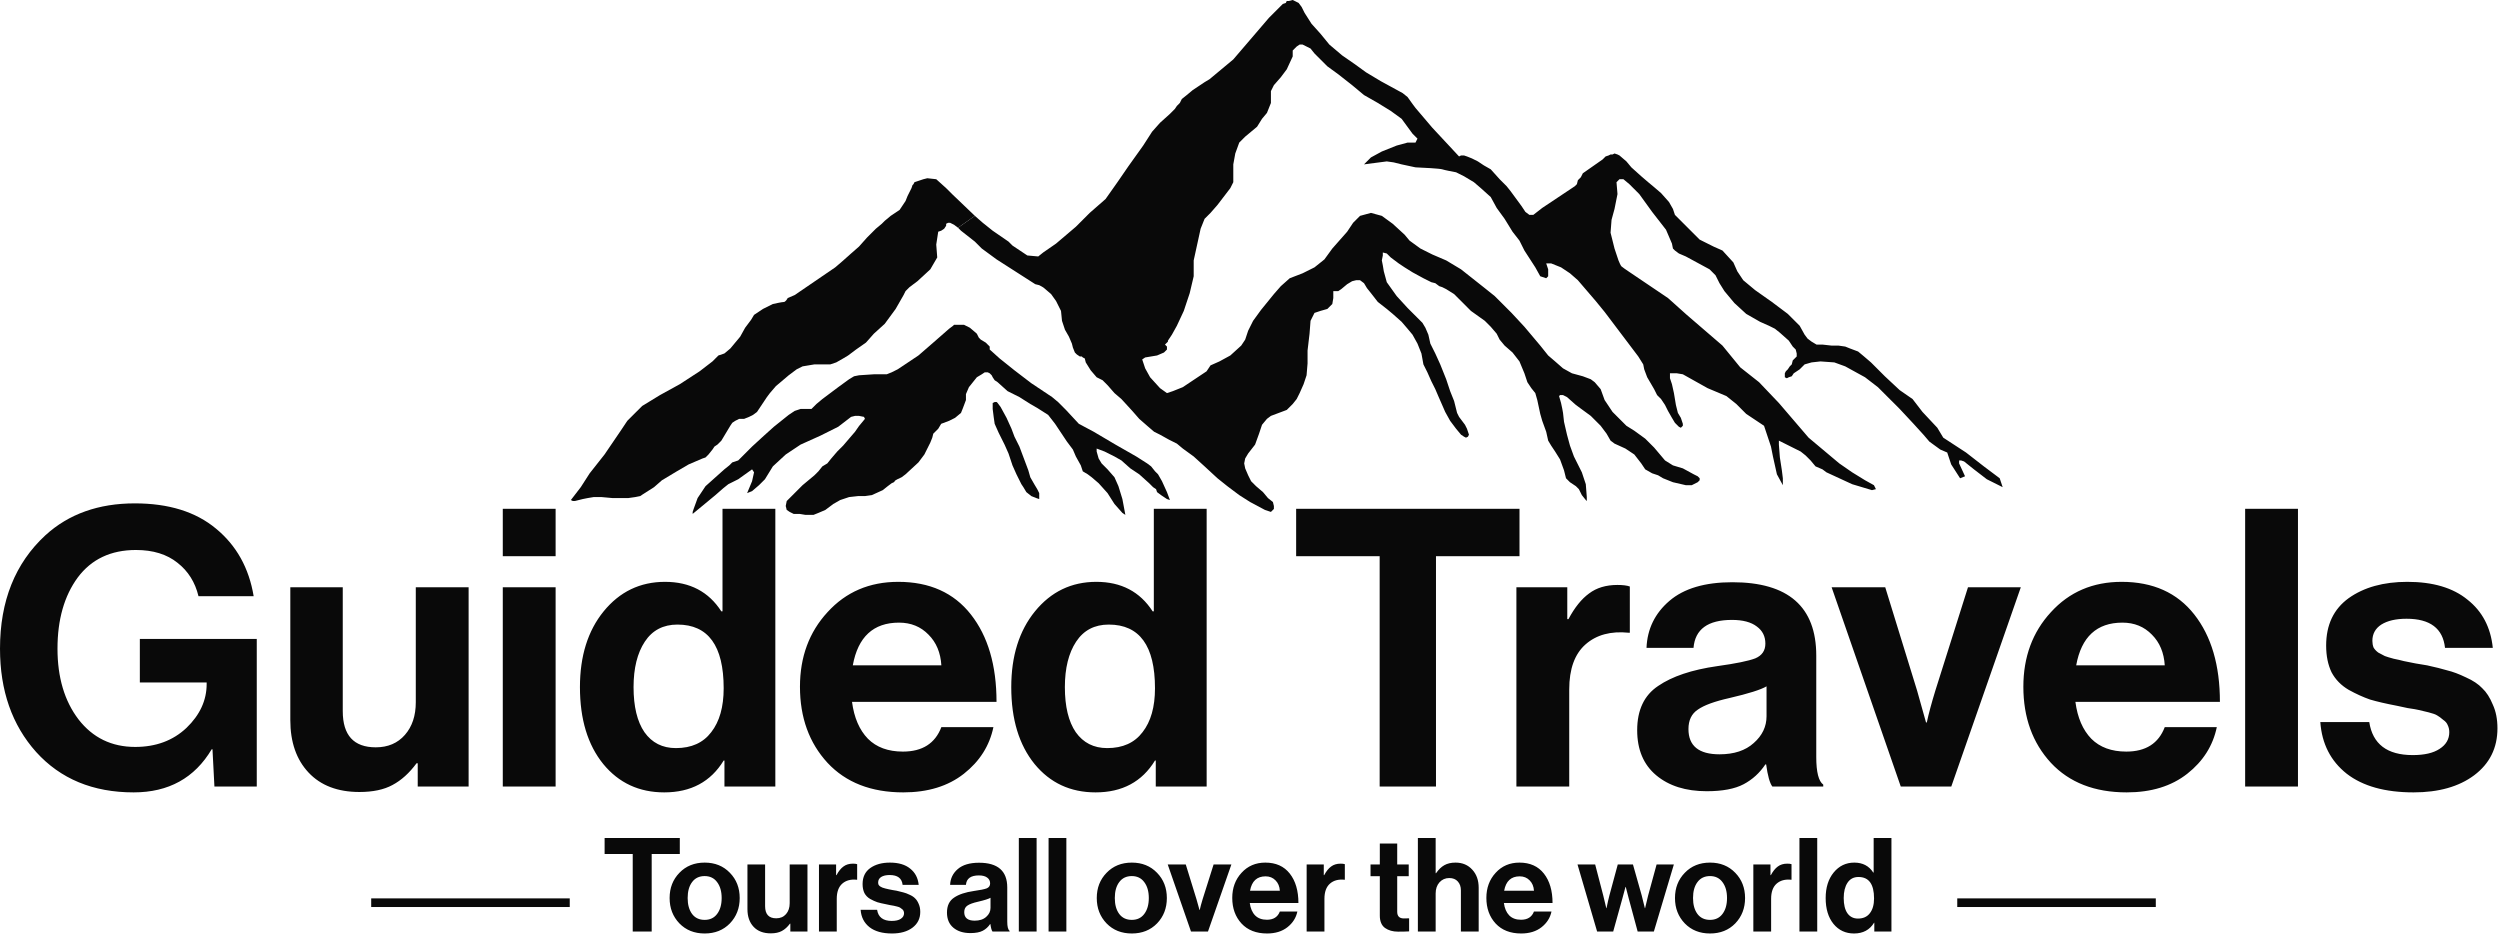
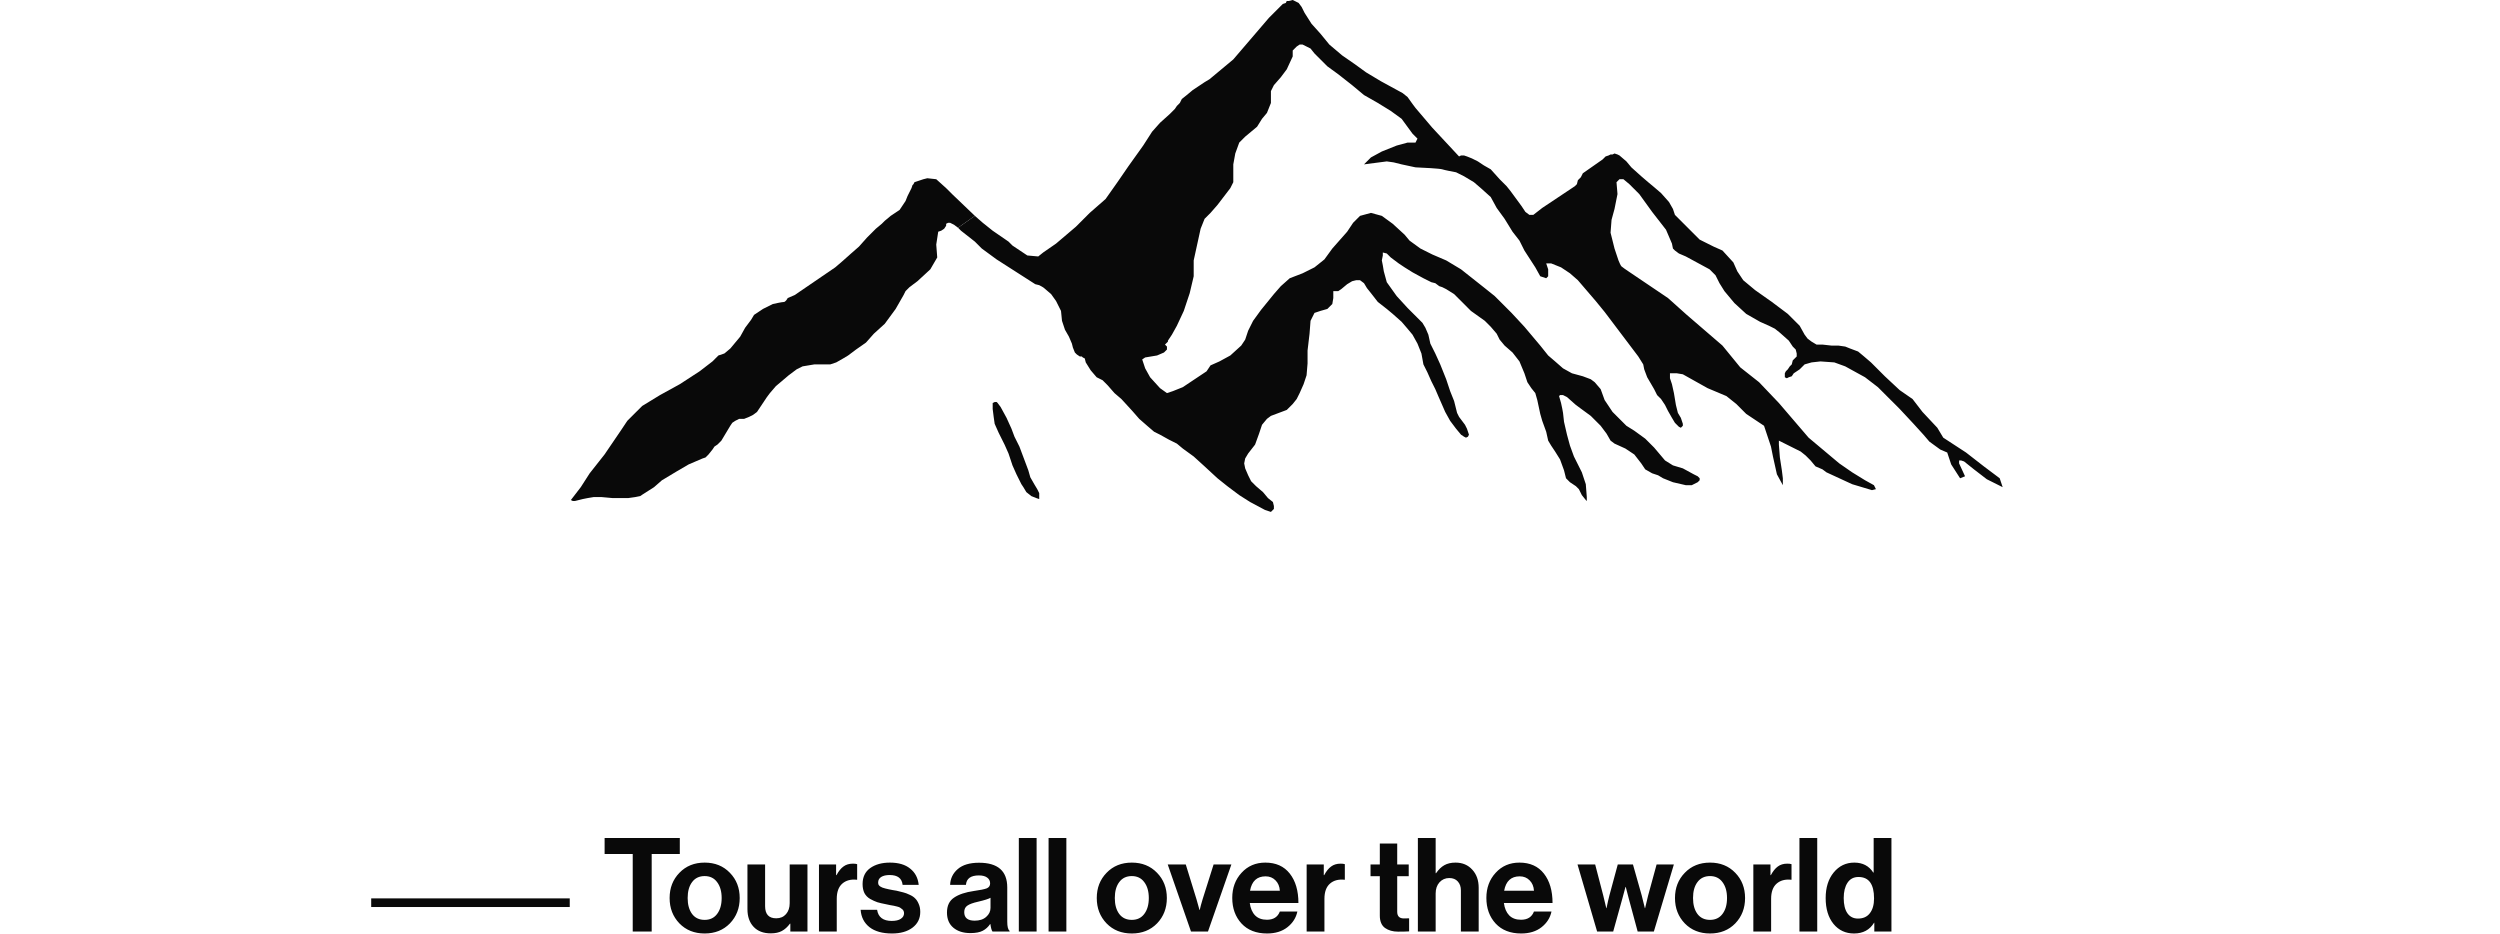
<svg xmlns="http://www.w3.org/2000/svg" width="889" height="332" viewBox="0 0 889 332" fill="none">
-   <path d="M76.249 279.699L75.559 266.438H75.282C69.205 276.66 59.95 281.771 47.518 281.771C33.06 281.771 21.503 276.982 12.846 267.405C4.282 257.828 0 245.58 0 230.662C0 213.718 5.387 200.273 16.162 190.327C24.45 182.776 35.04 179 47.932 179C59.996 179 69.619 181.993 76.802 187.979C84.077 193.964 88.543 201.976 90.201 212.014H70.586C69.389 207.041 66.902 203.081 63.127 200.134C59.351 197.096 54.424 195.576 48.346 195.576C39.414 195.576 32.507 198.845 27.627 205.383C22.838 211.922 20.444 220.348 20.444 230.662C20.444 240.884 22.93 249.264 27.903 255.802C32.968 262.34 39.69 265.609 48.07 265.609C55.437 265.609 61.515 263.353 66.304 258.841C71.092 254.236 73.487 249.033 73.487 243.232V242.679H49.728V227.208H91.306V279.699H76.249ZM166.64 279.699H148.544V271.411H148.13C145.551 274.91 142.697 277.489 139.566 279.146C136.527 280.804 132.613 281.633 127.824 281.633C120.089 281.633 114.057 279.331 109.729 274.726C105.401 270.122 103.237 263.906 103.237 256.078V208.837H121.885V252.901C121.885 261.465 125.798 265.748 133.626 265.748C137.954 265.748 141.407 264.274 143.986 261.327C146.564 258.38 147.854 254.513 147.854 249.724V208.837H166.64V279.699ZM178.791 279.699V208.837H197.577V279.699H178.791ZM178.791 197.786V180.934H197.577V197.786H178.791ZM236.204 281.771C227.271 281.771 220.042 278.41 214.517 271.687C208.991 264.873 206.229 255.756 206.229 244.337C206.229 233.286 209.037 224.308 214.655 217.401C220.364 210.402 227.639 206.903 236.48 206.903C245.32 206.903 251.997 210.402 256.509 217.401H256.924V180.934H275.71V279.699H257.614V270.444H257.338C252.734 277.995 245.689 281.771 236.204 281.771ZM240.348 266.024C245.873 266.024 250.063 264.136 252.918 260.36C255.865 256.585 257.338 251.382 257.338 244.751C257.338 229.649 251.859 222.098 240.9 222.098C235.835 222.098 231.968 224.124 229.297 228.175C226.626 232.227 225.291 237.614 225.291 244.337C225.291 251.244 226.58 256.585 229.159 260.36C231.829 264.136 235.559 266.024 240.348 266.024ZM321.211 281.771C309.793 281.771 300.814 278.272 294.276 271.273C287.737 264.182 284.468 255.157 284.468 244.199C284.468 233.609 287.737 224.768 294.276 217.677C300.814 210.494 309.194 206.903 319.416 206.903C330.558 206.903 339.169 210.771 345.247 218.506C351.324 226.242 354.363 236.602 354.363 249.586H302.978C303.715 255.203 305.602 259.578 308.641 262.709C311.68 265.748 315.824 267.267 321.073 267.267C327.98 267.267 332.538 264.366 334.749 258.565H353.258C351.877 265.195 348.378 270.72 342.76 275.141C337.143 279.561 329.96 281.771 321.211 281.771ZM319.692 221.407C310.575 221.407 305.096 226.472 303.254 236.602H334.749C334.472 232.089 332.953 228.452 330.19 225.689C327.427 222.834 323.928 221.407 319.692 221.407ZM389.58 281.771C380.647 281.771 373.418 278.41 367.893 271.687C362.368 264.873 359.605 255.756 359.605 244.337C359.605 233.286 362.414 224.308 368.031 217.401C373.74 210.402 381.015 206.903 389.856 206.903C398.696 206.903 405.373 210.402 409.885 217.401H410.3V180.934H429.086V279.699H410.99V270.444H410.714C406.11 277.995 399.065 281.771 389.58 281.771ZM393.724 266.024C399.249 266.024 403.439 264.136 406.294 260.36C409.241 256.585 410.714 251.382 410.714 244.751C410.714 229.649 405.235 222.098 394.276 222.098C389.211 222.098 385.344 224.124 382.673 228.175C380.003 232.227 378.667 237.614 378.667 244.337C378.667 251.244 379.956 256.585 382.535 260.36C385.206 264.136 388.935 266.024 393.724 266.024ZM460.908 197.786V180.934H540.335V197.786H510.636V279.699H490.607V197.786H460.908ZM557.327 208.837V220.164H557.741C559.952 216.02 562.392 212.981 565.062 211.047C567.733 209.021 571.094 208.008 575.146 208.008C577.08 208.008 578.553 208.192 579.566 208.561V224.998H579.152C572.798 224.354 567.687 225.735 563.819 229.142C559.952 232.55 558.018 237.891 558.018 245.166V279.699H539.232V208.837H557.327ZM630.253 279.699C629.332 278.502 628.595 275.877 628.042 271.825H627.766C625.74 274.864 623.162 277.213 620.031 278.87C616.9 280.528 612.526 281.357 606.908 281.357C599.449 281.357 593.463 279.469 588.951 275.693C584.438 271.918 582.182 266.576 582.182 259.67C582.182 252.487 584.669 247.238 589.641 243.923C594.614 240.515 601.613 238.167 610.638 236.878C617.268 235.957 621.78 235.036 624.175 234.115C626.569 233.102 627.766 231.352 627.766 228.866C627.766 226.288 626.753 224.262 624.727 222.788C622.701 221.223 619.754 220.44 615.887 220.44C607.322 220.44 602.764 223.755 602.212 230.386H585.497C585.774 223.663 588.49 218.092 593.647 213.671C598.804 209.251 606.263 207.041 616.025 207.041C635.916 207.041 645.862 215.743 645.862 233.148V269.201C645.862 274.542 646.69 277.811 648.348 279.008V279.699H630.253ZM611.466 268.234C616.623 268.234 620.675 266.899 623.622 264.228C626.661 261.558 628.181 258.38 628.181 254.697V244.061C626.155 245.258 621.78 246.639 615.058 248.205C609.717 249.402 605.941 250.783 603.731 252.349C601.521 253.822 600.416 256.124 600.416 259.255C600.416 265.241 604.099 268.234 611.466 268.234ZM675.916 279.699L651.329 208.837H670.391L681.718 245.58L684.895 256.907H685.171C685.816 253.868 686.829 250.093 688.21 245.58L699.813 208.837H718.599L693.874 279.699H675.916ZM756.249 281.771C744.83 281.771 735.852 278.272 729.313 271.273C722.775 264.182 719.506 255.157 719.506 244.199C719.506 233.609 722.775 224.768 729.313 217.677C735.852 210.494 744.232 206.903 754.453 206.903C765.596 206.903 774.206 210.771 780.284 218.506C786.362 226.242 789.401 236.602 789.401 249.586H738.016C738.752 255.203 740.64 259.578 743.679 262.709C746.718 265.748 750.862 267.267 756.111 267.267C763.018 267.267 767.576 264.366 769.786 258.565H788.296C786.915 265.195 783.415 270.72 777.798 275.141C772.181 279.561 764.998 281.771 756.249 281.771ZM754.73 221.407C745.613 221.407 740.134 226.472 738.292 236.602H769.786C769.51 232.089 767.991 228.452 765.228 225.689C762.465 222.834 758.966 221.407 754.73 221.407ZM798.372 279.699V180.934H817.158V279.699H798.372ZM858.258 281.771C848.128 281.771 840.209 279.561 834.499 275.141C828.79 270.628 825.659 264.504 825.106 256.769H842.511C843.708 264.596 848.865 268.51 857.982 268.51C862.126 268.51 865.303 267.774 867.513 266.3C869.815 264.827 870.966 262.847 870.966 260.36C870.966 259.439 870.782 258.611 870.414 257.874C870.138 257.137 869.585 256.493 868.756 255.94C868.02 255.296 867.329 254.789 866.684 254.421C866.132 254.052 865.119 253.684 863.645 253.316C862.172 252.947 861.021 252.671 860.192 252.487C859.455 252.303 858.12 252.072 856.186 251.796C854.344 251.428 853.055 251.152 852.318 250.967C848.451 250.231 845.274 249.494 842.787 248.757C840.393 247.928 837.861 246.777 835.19 245.304C832.519 243.738 830.493 241.666 829.112 239.088C827.823 236.417 827.178 233.24 827.178 229.557C827.178 222.19 829.849 216.572 835.19 212.705C840.623 208.837 847.576 206.903 856.048 206.903C865.165 206.903 872.302 209.021 877.459 213.257C882.708 217.401 885.701 223.111 886.437 230.386H869.447C868.71 223.479 864.152 220.026 855.772 220.026C851.996 220.026 849.003 220.716 846.793 222.098C844.675 223.479 843.616 225.413 843.616 227.899C843.616 228.728 843.754 229.511 844.031 230.247C844.399 230.892 844.951 231.491 845.688 232.043C846.517 232.504 847.3 232.918 848.036 233.286C848.773 233.563 849.832 233.885 851.213 234.253C852.595 234.53 853.792 234.806 854.805 235.082C855.818 235.266 857.199 235.543 858.949 235.911C860.699 236.187 862.08 236.417 863.093 236.602C866.04 237.246 868.434 237.845 870.276 238.397C872.21 238.858 874.42 239.686 876.906 240.884C879.393 241.989 881.326 243.278 882.708 244.751C884.181 246.133 885.424 248.067 886.437 250.553C887.542 252.947 888.095 255.756 888.095 258.979C888.095 265.978 885.332 271.549 879.807 275.693C874.374 279.745 867.191 281.771 858.258 281.771Z" fill="#090909" />
  <path d="M215 303.673V298H241.738V303.673H231.74V331.247H224.998V303.673H215ZM259.551 328.364C257.226 330.752 254.234 331.945 250.577 331.945C246.918 331.945 243.927 330.752 241.602 328.364C239.277 325.946 238.115 322.939 238.115 319.343C238.115 315.747 239.277 312.755 241.602 310.369C243.927 307.951 246.918 306.742 250.577 306.742C254.234 306.742 257.226 307.951 259.551 310.369C261.876 312.755 263.038 315.747 263.038 319.343C263.038 322.939 261.876 325.946 259.551 328.364ZM250.577 327.108C252.467 327.108 253.94 326.412 254.993 325.016C256.079 323.59 256.622 321.699 256.622 319.343C256.622 316.987 256.079 315.096 254.993 313.67C253.94 312.245 252.467 311.532 250.577 311.532C248.655 311.532 247.166 312.245 246.112 313.67C245.058 315.066 244.531 316.956 244.531 319.343C244.531 321.699 245.058 323.59 246.112 325.016C247.166 326.412 248.655 327.108 250.577 327.108ZM287.135 331.247H281.044V328.457H280.905C280.037 329.635 279.075 330.503 278.021 331.061C276.998 331.619 275.681 331.898 274.068 331.898C271.465 331.898 269.434 331.123 267.978 329.573C266.52 328.023 265.792 325.93 265.792 323.295V307.393H272.07V322.226C272.07 325.109 273.387 326.55 276.021 326.55C277.479 326.55 278.641 326.055 279.509 325.062C280.378 324.071 280.811 322.768 280.811 321.156V307.393H287.135V331.247ZM297.317 307.393V311.206H297.456C298.201 309.811 299.022 308.788 299.921 308.137C300.82 307.455 301.952 307.114 303.315 307.114C303.967 307.114 304.462 307.175 304.803 307.3V312.833H304.663C302.525 312.616 300.805 313.081 299.502 314.228C298.201 315.375 297.549 317.173 297.549 319.622V331.247H291.226V307.393H297.317ZM317.2 331.945C313.789 331.945 311.123 331.201 309.201 329.713C307.28 328.194 306.226 326.132 306.04 323.528H311.899C312.301 326.163 314.038 327.481 317.107 327.481C318.501 327.481 319.571 327.233 320.315 326.736C321.089 326.241 321.477 325.574 321.477 324.737C321.477 324.427 321.415 324.148 321.292 323.9C321.199 323.652 321.013 323.435 320.734 323.249C320.486 323.032 320.253 322.861 320.036 322.738C319.849 322.614 319.509 322.489 319.013 322.366C318.516 322.241 318.129 322.148 317.85 322.087C317.602 322.025 317.153 321.947 316.502 321.854C315.882 321.73 315.448 321.637 315.2 321.575C313.898 321.327 312.828 321.079 311.992 320.832C311.186 320.552 310.333 320.165 309.434 319.668C308.535 319.142 307.853 318.445 307.388 317.576C306.954 316.678 306.737 315.608 306.737 314.368C306.737 311.888 307.636 309.996 309.434 308.695C311.263 307.393 313.603 306.742 316.455 306.742C319.525 306.742 321.927 307.455 323.663 308.881C325.429 310.275 326.437 312.198 326.686 314.647H320.966C320.718 312.322 319.183 311.159 316.362 311.159C315.092 311.159 314.083 311.392 313.34 311.856C312.627 312.322 312.27 312.973 312.27 313.809C312.27 314.088 312.316 314.353 312.41 314.6C312.534 314.818 312.72 315.019 312.968 315.205C313.247 315.36 313.51 315.499 313.759 315.623C314.007 315.716 314.363 315.825 314.828 315.948C315.293 316.042 315.696 316.135 316.036 316.228C316.378 316.289 316.843 316.382 317.432 316.507C318.021 316.6 318.486 316.678 318.827 316.739C319.819 316.956 320.625 317.158 321.245 317.343C321.896 317.499 322.64 317.778 323.476 318.181C324.314 318.553 324.965 318.987 325.429 319.482C325.926 319.948 326.344 320.599 326.686 321.435C327.057 322.241 327.243 323.187 327.243 324.272C327.243 326.628 326.313 328.503 324.453 329.899C322.625 331.262 320.207 331.945 317.2 331.945ZM352.926 331.247C352.616 330.843 352.367 329.961 352.182 328.596H352.089C351.407 329.62 350.539 330.41 349.485 330.968C348.431 331.526 346.958 331.805 345.067 331.805C342.557 331.805 340.542 331.169 339.023 329.899C337.504 328.628 336.744 326.829 336.744 324.505C336.744 322.087 337.58 320.32 339.255 319.203C340.929 318.056 343.285 317.266 346.323 316.832C348.554 316.522 350.073 316.213 350.88 315.902C351.686 315.561 352.089 314.972 352.089 314.135C352.089 313.267 351.747 312.586 351.066 312.089C350.384 311.562 349.392 311.299 348.09 311.299C345.207 311.299 343.672 312.415 343.486 314.647H337.86C337.953 312.384 338.867 310.508 340.604 309.02C342.339 307.533 344.851 306.788 348.137 306.788C354.832 306.788 358.18 309.718 358.18 315.576V327.713C358.18 329.512 358.459 330.612 359.017 331.014V331.247H352.926ZM346.602 327.388C348.338 327.388 349.702 326.939 350.693 326.039C351.717 325.14 352.228 324.071 352.228 322.831V319.25C351.546 319.653 350.073 320.119 347.811 320.646C346.013 321.048 344.742 321.513 343.998 322.04C343.253 322.536 342.882 323.312 342.882 324.365C342.882 326.38 344.122 327.388 346.602 327.388ZM362.294 331.247V298H368.617V331.247H362.294ZM372.874 331.247V298H379.198V331.247H372.874ZM411.445 328.364C409.12 330.752 406.129 331.945 402.471 331.945C398.813 331.945 395.822 330.752 393.497 328.364C391.172 325.946 390.01 322.939 390.01 319.343C390.01 315.747 391.172 312.755 393.497 310.369C395.822 307.951 398.813 306.742 402.471 306.742C406.129 306.742 409.12 307.951 411.445 310.369C413.771 312.755 414.933 315.747 414.933 319.343C414.933 322.939 413.771 325.946 411.445 328.364ZM402.471 327.108C404.363 327.108 405.834 326.412 406.889 325.016C407.973 323.59 408.516 321.699 408.516 319.343C408.516 316.987 407.973 315.096 406.889 313.67C405.834 312.245 404.363 311.532 402.471 311.532C400.549 311.532 399.062 312.245 398.007 313.67C396.953 315.066 396.426 316.956 396.426 319.343C396.426 321.699 396.953 323.59 398.007 325.016C399.062 326.412 400.549 327.108 402.471 327.108ZM423.515 331.247L415.239 307.393H421.655L425.468 319.762L426.537 323.575H426.63C426.848 322.552 427.189 321.281 427.654 319.762L431.56 307.393H437.883L429.561 331.247H423.515ZM450.558 331.945C446.714 331.945 443.692 330.767 441.49 328.41C439.289 326.023 438.189 322.986 438.189 319.296C438.189 315.732 439.289 312.755 441.49 310.369C443.692 307.951 446.512 306.742 449.953 306.742C453.704 306.742 456.602 308.044 458.648 310.648C460.694 313.252 461.717 316.739 461.717 321.11H444.42C444.668 323.001 445.303 324.474 446.326 325.528C447.349 326.55 448.745 327.062 450.512 327.062C452.836 327.062 454.37 326.086 455.114 324.133H461.346C460.881 326.365 459.702 328.225 457.812 329.713C455.921 331.201 453.502 331.945 450.558 331.945ZM450.046 311.625C446.977 311.625 445.133 313.329 444.513 316.739H455.114C455.021 315.22 454.51 313.995 453.58 313.066C452.65 312.105 451.472 311.625 450.046 311.625ZM470.736 307.393V311.206H470.875C471.62 309.811 472.441 308.788 473.34 308.137C474.239 307.455 475.37 307.114 476.734 307.114C477.386 307.114 477.881 307.175 478.222 307.3V312.833H478.082C475.943 312.616 474.223 313.081 472.921 314.228C471.62 315.375 470.968 317.173 470.968 319.622V331.247H464.644V307.393H470.736ZM487.362 311.578V307.393H490.663V299.953H496.848V307.393H500.94V311.578H496.848V324.226C496.848 325.807 497.638 326.597 499.22 326.597L501.08 326.55V331.201C500.118 331.262 498.801 331.294 497.127 331.294C495.297 331.294 493.763 330.86 492.523 329.992C491.283 329.093 490.663 327.62 490.663 325.574V311.578H487.362ZM510.52 298V310.508H510.66C511.558 309.206 512.535 308.261 513.589 307.672C514.674 307.052 516.007 306.742 517.588 306.742C520.037 306.742 522.021 307.579 523.54 309.253C525.058 310.895 525.818 313.035 525.818 315.669V331.247H519.494V316.6C519.494 315.298 519.122 314.244 518.378 313.438C517.665 312.632 516.657 312.229 515.356 312.229C513.961 312.229 512.798 312.74 511.868 313.763C510.969 314.786 510.52 316.104 510.52 317.715V331.247H504.196V298H510.52ZM540.923 331.945C537.078 331.945 534.056 330.767 531.855 328.41C529.655 326.023 528.554 322.986 528.554 319.296C528.554 315.732 529.655 312.755 531.855 310.369C534.056 307.951 536.877 306.742 540.318 306.742C544.069 306.742 546.967 308.044 549.013 310.648C551.059 313.252 552.083 316.739 552.083 321.11H534.784C535.032 323.001 535.668 324.474 536.691 325.528C537.714 326.55 539.109 327.062 540.876 327.062C543.201 327.062 544.736 326.086 545.479 324.133H551.71C551.245 326.365 550.067 328.225 548.176 329.713C546.285 331.201 543.868 331.945 540.923 331.945ZM540.411 311.625C537.342 311.625 535.497 313.329 534.877 316.739H545.479C545.386 315.22 544.875 313.995 543.945 313.066C543.015 312.105 541.837 311.625 540.411 311.625ZM567.934 331.247L560.959 307.393H567.237L570.12 318.46L571.19 322.923H571.283C571.624 321.219 571.965 319.715 572.305 318.413L575.281 307.393H580.675L583.791 318.413L584.907 322.923H585C585.372 321.249 585.728 319.761 586.069 318.46L589.092 307.393H595.229L588.115 331.247H582.35L579.187 319.529L578.118 315.391H578.025C577.621 316.879 577.25 318.259 576.908 319.529L573.654 331.247H567.934ZM617.06 328.364C614.734 330.752 611.743 331.945 608.086 331.945C604.427 331.945 601.435 330.752 599.111 328.364C596.786 325.946 595.623 322.939 595.623 319.343C595.623 315.747 596.786 312.755 599.111 310.369C601.435 307.951 604.427 306.742 608.086 306.742C611.743 306.742 614.734 307.951 617.06 310.369C619.385 312.755 620.547 315.747 620.547 319.343C620.547 322.939 619.385 325.946 617.06 328.364ZM608.086 327.108C609.976 327.108 611.448 326.412 612.502 325.016C613.588 323.59 614.13 321.699 614.13 319.343C614.13 316.987 613.588 315.096 612.502 313.67C611.448 312.245 609.976 311.532 608.086 311.532C606.163 311.532 604.675 312.245 603.621 313.67C602.567 315.066 602.04 316.956 602.04 319.343C602.04 321.699 602.567 323.59 603.621 325.016C604.675 326.412 606.163 327.108 608.086 327.108ZM629.578 307.393V311.206H629.717C630.462 309.811 631.283 308.788 632.182 308.137C633.081 307.455 634.213 307.114 635.576 307.114C636.228 307.114 636.723 307.175 637.064 307.3V312.833H636.924C634.786 312.616 633.065 313.081 631.763 314.228C630.462 315.375 629.81 317.173 629.81 319.622V331.247H623.487V307.393H629.578ZM639.882 331.247V298H646.206V331.247H639.882ZM659.297 331.945C656.29 331.945 653.857 330.813 651.997 328.55C650.137 326.256 649.206 323.187 649.206 319.343C649.206 315.623 650.152 312.601 652.042 310.275C653.965 307.92 656.414 306.742 659.389 306.742C662.366 306.742 664.613 307.92 666.132 310.275H666.272V298H672.595V331.247H666.505V328.132H666.412C664.861 330.674 662.489 331.945 659.297 331.945ZM660.692 326.643C662.552 326.643 663.962 326.008 664.923 324.737C665.915 323.466 666.412 321.715 666.412 319.482C666.412 314.399 664.567 311.856 660.878 311.856C659.173 311.856 657.871 312.539 656.972 313.902C656.073 315.267 655.624 317.08 655.624 319.343C655.624 321.668 656.058 323.466 656.926 324.737C657.825 326.008 659.08 326.643 660.692 326.643Z" fill="#090909" />
  <path d="M132 321H202.602H132Z" fill="#090909" />
  <path d="M132 321H202.602" stroke="#090909" stroke-width="3.07" />
-   <path d="M696 321H766.601H696Z" fill="#090909" />
-   <path d="M696 321H766.601" stroke="#090909" stroke-width="3.07" />
+   <path d="M696 321H766.601Z" fill="#090909" />
  <path d="M203.704 178.167L203 177.815L206.521 173.238L209.69 168.308L214.972 161.618L220.958 152.815L223.07 149.646L228.352 144.365L234.69 140.492L241.732 136.618L248.774 132.041L253.352 128.52L255.464 126.407L257.577 125.703L259.69 123.942L263.211 119.717L264.971 116.548L267.084 113.731L268.14 111.971L271.309 109.858L274.83 108.098C275.887 107.863 278.14 107.393 278.703 107.393C279.267 107.393 279.877 106.454 280.112 105.985L282.577 104.929L297.013 95.07L299.478 92.957L302.647 90.14L305.464 87.675L308.281 84.506L311.45 81.337L313.562 79.577L314.619 78.52L316.731 76.76L319.9 74.647L322.013 71.478L322.717 69.718L324.126 66.901L324.478 65.844L324.83 65.492L325.182 64.788L326.238 64.436L327.295 64.084L328.351 63.732L329.759 63.38L332.928 63.732L336.449 66.901L338.562 69.013L346.661 76.76L340.675 80.985L339.266 79.929L337.858 79.225H337.154L336.449 79.577V80.281L335.745 81.337L334.689 82.041L333.633 82.394L332.928 86.971L333.28 91.548L330.816 95.774L326.238 99.999L323.421 102.112L322.013 103.52L321.309 104.929L318.492 109.858L314.619 115.14L310.745 118.661L307.929 121.83L304.407 124.295L301.591 126.407L299.83 127.464L297.365 128.872L295.253 129.576H293.14H289.619L287.506 129.928L285.394 130.28L283.281 131.337L280.464 133.449L275.887 137.323L273.774 139.787L272.718 141.196L271.309 143.308L269.197 146.477L267.788 147.534L266.38 148.238L264.619 148.942H262.859L261.45 149.646L260.394 150.351L259.69 151.407L258.633 153.167L256.521 156.689L255.112 158.097L254.056 158.801L253.352 159.858L251.943 161.618L250.887 162.674L249.831 163.027L247.366 164.083L244.901 165.139L240.676 167.604L235.394 170.773L232.577 173.238L228.704 175.702L227.648 176.407L225.887 176.759L223.422 177.111H220.958H217.789L213.915 176.759H211.099L208.986 177.111L207.225 177.463L205.817 177.815L204.408 178.167H203.704Z" fill="#090909" />
  <path d="M341.73 82.041L340.674 80.985L346.66 76.76L349.477 79.225L352.998 82.041L358.631 85.915L360.04 87.323L365.321 90.844L369.195 91.196L370.955 89.788L375.533 86.619L382.575 80.633L387.504 75.704L393.138 70.774L397.363 64.788L401.237 59.154L406.518 51.76L409.687 46.831L412.504 43.662L416.025 40.493L417.786 38.732L418.49 37.676L419.546 36.619L420.251 35.211L422.011 33.803L424.124 32.042L426.236 30.634L428.349 29.225L430.11 28.169L438.56 21.127L451.236 6.338L454.405 3.169L455.461 2.113L456.166 1.408L457.222 1.056L457.574 0.352H458.278L459.687 0L461.799 1.056L462.856 2.465L463.912 4.577L466.377 8.451L469.546 11.972L472.715 15.845L477.292 19.718L481.87 22.887L485.743 25.704L491.024 28.873L498.771 33.098L500.531 34.507L502.292 36.971L503.348 38.38L509.334 45.422L518.841 55.633L519.545 55.281H520.602L521.658 55.633L523.419 56.337L525.531 57.394L527.644 58.802L530.109 60.211L533.278 63.732L535.742 66.197L537.151 67.957L541.024 73.239L542.432 75.351L543.841 76.408H545.249L548.418 73.943L560.038 66.197L560.742 65.492L561.094 64.084L562.151 63.028L562.855 61.619L569.897 56.69L570.953 55.633L572.01 55.281L572.714 54.929H573.418L574.122 54.577L575.179 54.929L575.883 55.281L578.348 57.394L580.108 59.507L583.629 62.675L586.094 64.788L588.207 66.549L590.671 68.661L593.488 71.83L594.897 74.295L595.601 76.408L597.009 77.816L599.122 79.929L602.995 83.802L604.404 85.21L606.516 86.267L609.333 87.675L612.502 89.084L616.375 93.309L617.784 96.478L619.896 99.647L624.122 103.168L630.108 107.393L632.925 109.506L635.741 111.619L639.967 115.844L641.727 119.013L642.784 120.421L644.192 121.478L645.953 122.534H648.065L651.234 122.886H653.699L656.164 123.238L657.924 123.942L660.741 124.999L662.854 126.759L665.319 128.872L670.248 133.802L675.53 138.731L680.107 141.9L683.628 146.477L688.91 152.111L691.023 155.632L699.121 160.914L705.459 165.843L711.093 170.069L712.149 173.238L710.036 172.181L706.515 170.421L701.938 166.9L698.417 164.083L697.361 163.731H696.656V164.787L698.769 169.365L697.008 170.069L693.839 165.139L693.135 163.027L692.431 160.914L689.966 159.858L686.093 157.041L683.98 154.576L680.459 150.703L675.53 145.421L671.304 141.196L667.783 137.675L663.206 134.154L656.164 130.28L652.291 128.872C650.765 128.755 647.643 128.52 647.361 128.52C647.079 128.52 645.131 128.755 644.192 128.872L641.727 129.576L639.967 131.337L637.854 132.745L637.15 133.802L636.094 134.154L635.389 134.506L634.685 134.154V132.745L635.037 132.041L635.741 131.337L636.446 130.28L637.15 129.576L637.502 128.168L638.558 127.111L638.91 126.759V125.703L638.558 124.295L637.502 123.238L636.094 121.126L632.925 118.309L631.164 116.9L629.051 115.844L625.882 114.436L623.418 113.027L620.953 111.619L616.728 107.745L614.967 105.633L613.206 103.52L611.446 100.703L610.037 97.886L607.925 95.774L599.474 91.196L597.009 90.14L595.601 89.084L594.897 88.379L594.545 86.619L592.432 81.689L587.502 75.351L582.925 69.013L579.404 65.492L577.291 63.732H575.883L574.827 64.788L575.179 69.013L574.122 74.295L573.066 78.168L572.714 82.746L574.122 88.379L575.531 92.605C575.765 93.192 576.305 94.436 576.587 94.717C576.869 94.999 578.348 96.008 579.052 96.478L593.136 105.985L599.826 111.971L612.502 122.886L618.84 130.633L625.53 135.914L632.572 143.308L643.136 155.632L654.051 164.787L658.629 167.956L663.206 170.773L666.375 172.534L667.079 173.942L665.671 174.294L658.629 172.181L649.474 167.956L648.065 166.9L645.6 165.843L643.84 163.731L642.079 161.97L640.319 160.562L632.572 156.689V158.097L632.925 162.674L633.629 167.252L633.981 170.069V171.477V172.534L631.868 168.66L631.164 165.491L630.46 162.322L629.756 158.801L627.291 151.407L624.122 149.294L620.953 147.182L617.432 143.661L613.911 140.844L607.221 138.027L598.418 133.097L596.305 132.745H593.84V134.506L594.545 136.618L595.249 139.787L595.953 144.013L596.657 146.83L597.714 148.59L598.066 149.646L598.418 150.703V151.407L598.066 151.759L597.714 152.111L597.009 151.759L595.601 150.351L594.545 148.59L593.136 146.125L592.08 144.013L590.671 141.9L589.263 140.492L588.207 138.379L585.742 134.154L584.686 131.337L584.333 129.576L582.573 126.759L570.601 110.914L567.432 107.041L561.094 99.647L558.277 97.182L555.108 95.07L551.587 93.661H549.827L550.531 95.774V98.239L549.827 98.943L547.714 98.239L545.954 95.07L542.08 89.084L540.32 85.563L537.855 82.394L535.038 77.816L532.221 73.943L530.109 70.07L526.588 66.901L524.123 64.788L520.602 62.675L517.785 61.267C516.494 61.032 513.7 60.492 512.855 60.211C512.01 59.929 506.165 59.624 503.348 59.507L498.419 58.45L495.602 57.746L493.137 57.394L485.039 58.45L487.503 55.985L491.377 53.873L496.658 51.76L500.531 50.704H503.348L504.053 49.295L502.292 47.535L498.419 42.253L494.546 39.436L489.968 36.619L485.039 33.803L480.813 30.281L475.884 26.408L472.011 23.591L469.546 21.127L467.433 19.014L466.025 17.253L464.616 16.549L463.208 15.845H462.152L461.095 16.549L459.687 17.958V20.07L457.574 24.648L455.461 27.465L452.997 30.281L451.94 32.394V36.619L450.532 40.141L448.771 42.253L447.011 45.07L442.786 48.591L440.673 50.704L439.264 54.577L438.56 58.45V64.788L437.504 66.901L432.926 72.887L430.462 75.704L428.349 77.816L426.941 81.337L424.476 92.605V98.239L423.067 104.224L420.955 110.562L418.49 115.844L416.729 119.013L415.321 121.126V121.478L414.969 121.83L414.617 122.182L414.265 122.534L414.617 122.886L414.969 123.238V123.59V123.942V124.295L413.913 125.351L411.448 126.407L407.222 127.111L406.166 127.816L407.222 130.985L408.983 134.154L412.504 138.027L414.969 139.787L417.082 139.083L420.603 137.675L423.772 135.562L426.941 133.449L429.053 132.041L430.462 129.928L433.631 128.52L437.504 126.407L441.377 122.886L442.786 120.773L443.842 117.604L445.602 114.083L448.419 110.21L452.997 104.576L455.461 101.76L458.63 98.943L463.208 97.182L467.433 95.07L470.954 92.253L473.771 88.379L479.053 82.394L479.757 81.337L481.165 79.225L483.63 76.76L487.503 75.704L491.377 76.76L495.25 79.577L499.475 83.45L501.236 85.563L505.109 88.379L509.334 90.492L514.264 92.605L519.545 95.774L527.996 102.464L531.517 105.281L534.334 108.098L537.503 111.267L542.08 116.196L547.714 122.886L550.531 126.407L552.996 128.52L555.813 130.985L558.982 132.745L562.855 133.802L565.672 134.858L567.08 135.914L569.193 138.379L570.601 142.252L573.418 146.477L578.348 151.407L581.164 153.168L585.038 155.984L588.207 159.153L592.08 163.731L594.897 165.491L598.418 166.548L602.291 168.66L603.699 169.365L604.404 170.069V170.773L603.699 171.477L601.587 172.534H599.474L594.897 171.477L591.376 170.069L589.615 169.012L587.502 168.308L585.038 166.9L583.629 164.787L581.164 161.618L577.995 159.506L574.122 157.745L572.714 156.689L571.305 154.224L569.193 151.407L565.672 147.886L560.39 144.013L557.221 141.196L555.813 140.492H554.756L554.404 140.844L555.108 143.308C555.343 144.365 555.813 146.548 555.813 146.83C555.813 147.111 556.047 149.06 556.165 149.999L557.221 154.576L558.277 158.449L559.686 162.322L562.503 167.956L563.911 172.181L564.263 176.759V178.167L563.911 177.815L562.503 176.055L561.446 173.942L560.39 172.886L558.277 171.477L556.869 170.069L556.165 167.252L554.756 163.379L552.996 160.562L551.587 158.449L550.531 156.689L549.827 153.52L548.418 149.646L547.714 147.182L546.658 142.252L545.954 139.787L544.545 138.027L543.137 135.914L542.08 132.745L540.32 128.52L537.855 125.351L535.038 122.886L533.278 120.773L532.221 118.661L530.109 116.196L527.996 114.083L525.531 112.323L523.066 110.562L520.954 108.45L517.081 104.576L514.264 102.816L512.855 102.112L511.799 101.76L510.391 100.703L508.982 100.351L506.165 98.943L502.292 96.83L499.475 95.07L497.362 93.661L494.546 91.548L493.137 90.14L491.729 89.788V90.844L491.377 92.605L491.729 94.365L492.081 96.478L493.137 100.351L496.658 105.281L500.531 109.506L505.813 114.788L506.869 116.548L507.926 119.013L508.63 122.182L510.391 125.703L512.151 129.576L514.264 134.858L515.672 139.083L517.081 142.604L518.137 146.83L518.841 148.238L519.897 149.646L520.954 151.055L521.658 152.463L522.01 153.52L522.362 154.576L522.01 155.28L521.306 155.632L520.602 155.28L519.545 154.576L517.785 152.463L515.672 149.646L513.912 146.477L511.447 140.844L510.391 138.379L508.982 135.562L507.574 132.393L506.165 129.576L505.461 125.703L504.053 122.182L502.292 119.013L500.531 116.9L498.419 114.436L495.25 111.619L493.137 109.858L489.968 107.393L487.503 104.224L486.095 102.464L485.039 100.703L483.63 99.647H482.222L480.813 99.999L479.053 101.055L476.94 102.816L475.884 103.52H474.123V105.985L473.771 108.098L472.011 109.858L469.546 110.562L467.433 111.267L466.025 114.083L465.673 118.661L464.968 124.647V129.224L464.616 133.449L463.56 136.618L462.152 139.787L461.095 141.9L459.687 143.661L457.574 145.773L454.757 146.83L451.94 147.886L450.532 148.942L448.771 151.055L447.715 154.224L446.307 158.097L443.842 161.266L442.786 163.027L442.433 164.787L442.786 166.548L443.842 169.012L444.898 171.125L446.659 172.886L449.123 174.998L450.884 177.111L452.645 178.519L452.997 179.928V180.984L451.94 182.04L449.828 181.336L444.546 178.519L440.673 176.055L436.448 172.886L432.926 170.069L428.349 165.843L424.476 162.322L420.603 159.506L418.49 157.745L415.673 156.337L412.504 154.576L410.391 153.52L407.927 151.407L405.11 148.942L402.645 146.125L398.772 141.9L396.307 139.787L393.842 136.971L392.082 135.21L389.969 134.154L387.856 131.689L386.096 128.872L385.744 127.464L385.04 127.111L384.687 126.759H383.983L382.927 126.055L382.223 125.351L381.519 123.59L381.166 122.182L380.11 119.717L378.702 117.252L377.645 114.083L377.293 110.562L375.533 107.041L373.772 104.576C373.068 103.99 371.589 102.745 371.307 102.464C371.026 102.182 370.016 101.642 369.547 101.407L368.138 101.055L354.406 92.253L349.124 88.379L346.66 85.915L341.73 82.041Z" fill="#090909" />
  <path d="M352.998 143.308L353.702 142.956H354.406L354.759 143.308L355.815 144.717L357.928 148.59L359.688 152.463L360.744 155.28L362.505 158.801L363.561 161.618L364.618 164.435L365.674 167.252L366.378 169.717L367.787 172.181L368.843 173.942L369.547 175.35V177.463L368.491 177.111L366.73 176.407L364.97 174.998L363.913 173.238L363.209 172.181L361.449 168.66L360.04 165.491L358.632 161.266L357.223 158.097L355.111 153.872L353.702 150.703L353.35 148.238L352.998 145.421V144.013V143.308Z" fill="#090909" />
-   <path d="M254.407 176.054L246.309 182.745V182.04L246.661 180.984L248.069 177.111L249.478 174.998L250.886 172.886L257.576 166.9L259.337 165.491L260.393 164.435L262.506 163.731L267.435 158.801L271.66 154.928L275.182 151.759L280.463 147.534L281.52 146.829L282.576 146.125L284.689 145.421H288.562L288.914 145.069L289.618 144.365L290.322 143.66L292.435 141.9L298.069 137.675L301.942 134.858L303.702 133.801L305.463 133.449L310.745 133.097H312.857H315.322L317.083 132.393L319.195 131.337L326.59 126.407L331.871 121.83L337.505 116.9L338.913 115.844L339.265 115.492H340.322H341.026H341.73H342.787L344.899 116.548L347.364 118.661L348.068 120.069L348.772 120.773L350.533 121.83L351.237 122.534L351.941 123.238V124.294L355.462 127.463L360.744 131.689L366.73 136.266L374.124 141.196L376.237 142.956L379.054 145.773L383.631 150.703L388.913 153.52L396.659 158.097L404.054 162.322L407.927 164.787L409.335 165.843L410.744 167.604L411.8 168.66L413.208 171.125L414.969 174.998L416.025 177.815L414.969 177.463L413.913 176.759L412.856 176.054L411.448 174.998L411.096 173.942L410.039 173.238L408.631 171.829L405.11 168.66L401.941 166.548L398.772 163.731L396.307 162.322L392.786 160.562L389.969 159.505V160.562L390.673 163.026L391.73 164.787L393.842 166.9L396.307 169.717L397.716 172.886L399.124 177.463L400.18 183.097L399.124 182.392L396.307 179.223L393.842 175.35L390.673 171.829L388.209 169.717L386.8 168.66L385.04 167.604L384.335 165.491L382.575 162.322L381.519 159.857L379.406 157.041L375.181 150.703L372.716 147.534L368.843 145.069L366.378 143.66L362.505 141.196L360.392 140.139L358.279 139.083L354.758 135.914L353.702 135.21L352.998 134.153L352.646 133.449L351.941 132.745L351.237 132.393H350.181L349.125 133.097L347.364 134.153L345.956 135.914L344.547 137.675L343.491 140.139V142.252L342.434 145.069L341.73 146.829L339.618 148.59L337.505 149.646L334.688 150.703L333.632 152.463L331.871 154.224L331.519 155.632L330.815 157.393L328.702 161.618L326.59 164.435L322.012 168.66L320.604 169.717C319.782 170.069 318.139 170.843 318.139 171.125C318.139 171.407 317.435 171.712 317.083 171.829L315.674 172.886L313.914 174.294L310.04 176.054L307.576 176.407H305.111L301.942 176.759L298.773 177.815L296.308 179.223L293.491 181.336L291.026 182.392L289.266 183.097H286.449L284.336 182.745H282.224L280.815 182.04L279.759 181.336L279.407 179.928L279.759 178.167L280.815 177.111L282.576 175.35L285.393 172.533L289.618 169.012L291.026 167.604L292.435 165.843L294.195 164.787L295.604 163.026L297.717 160.562L299.829 158.449L301.942 155.984L304.055 153.52L305.463 151.496L307.576 148.942L307.223 148.238L305.463 147.886H304.055L302.646 148.238L298.069 151.759L291.731 154.928L284.689 158.097L279.407 161.618L274.829 165.843L272.013 170.421L269.9 172.533L267.435 174.646L265.675 175.35L267.435 171.125L268.139 167.956L267.435 166.9L264.97 168.66L262.506 170.421L258.985 172.181L257.224 173.59L254.407 176.054Z" fill="#090909" />
</svg>